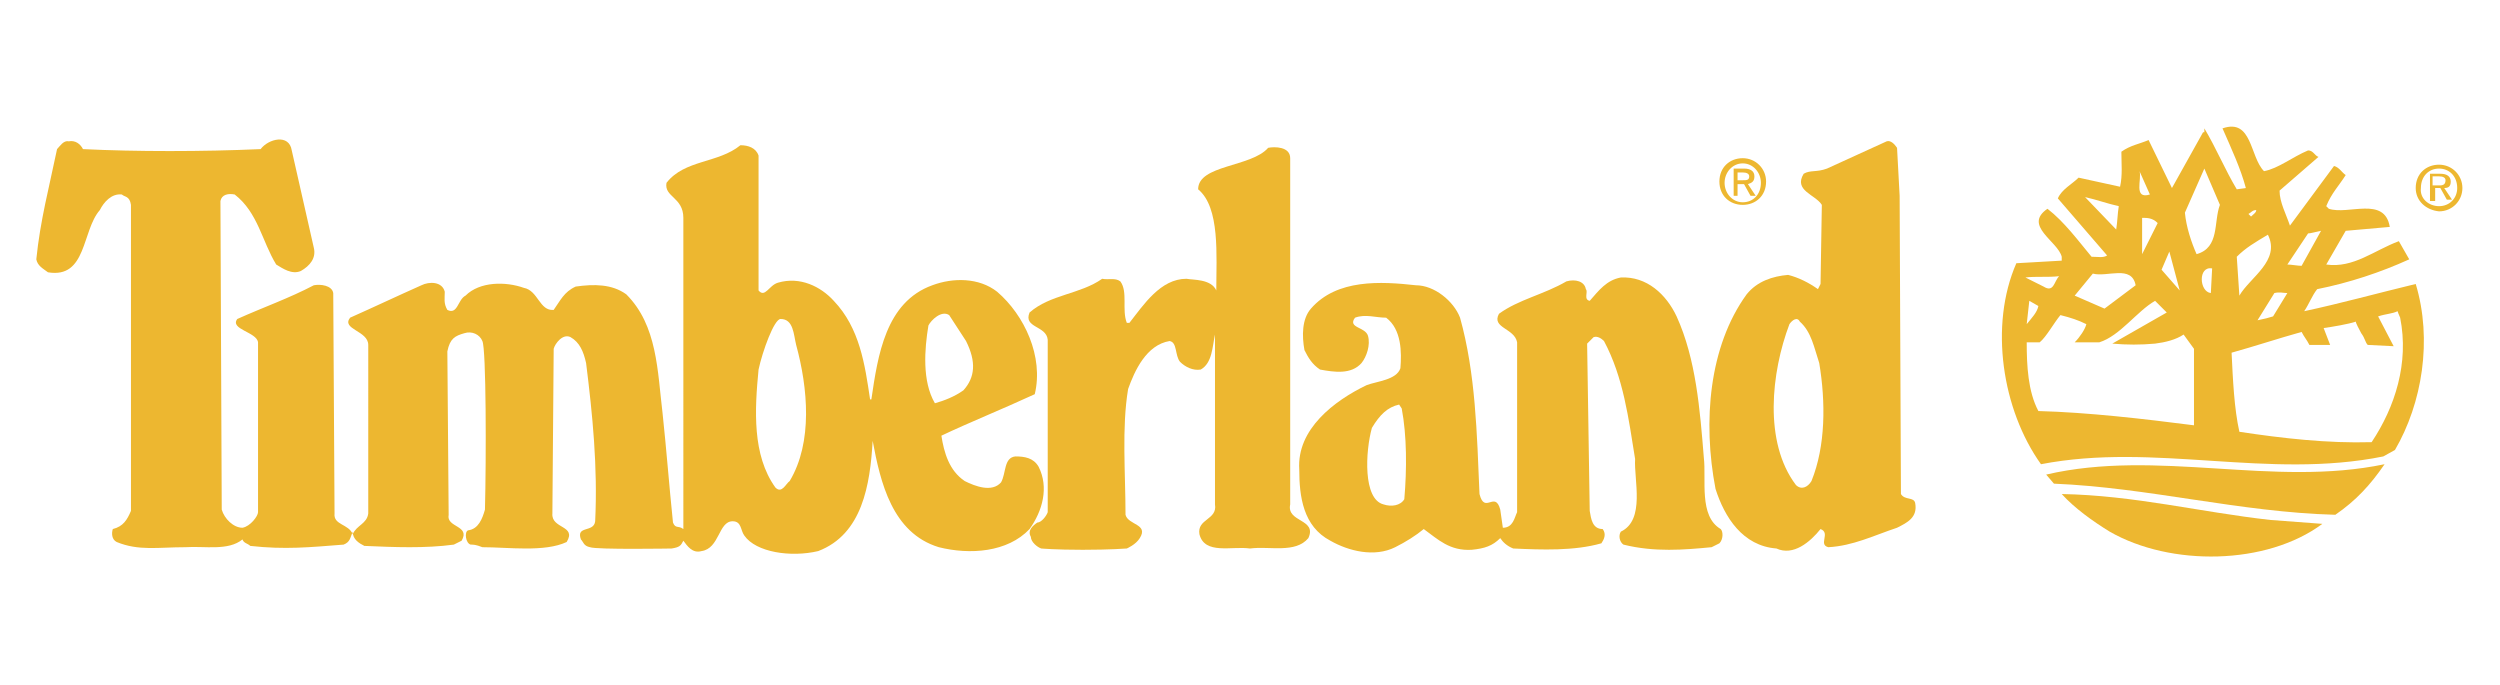
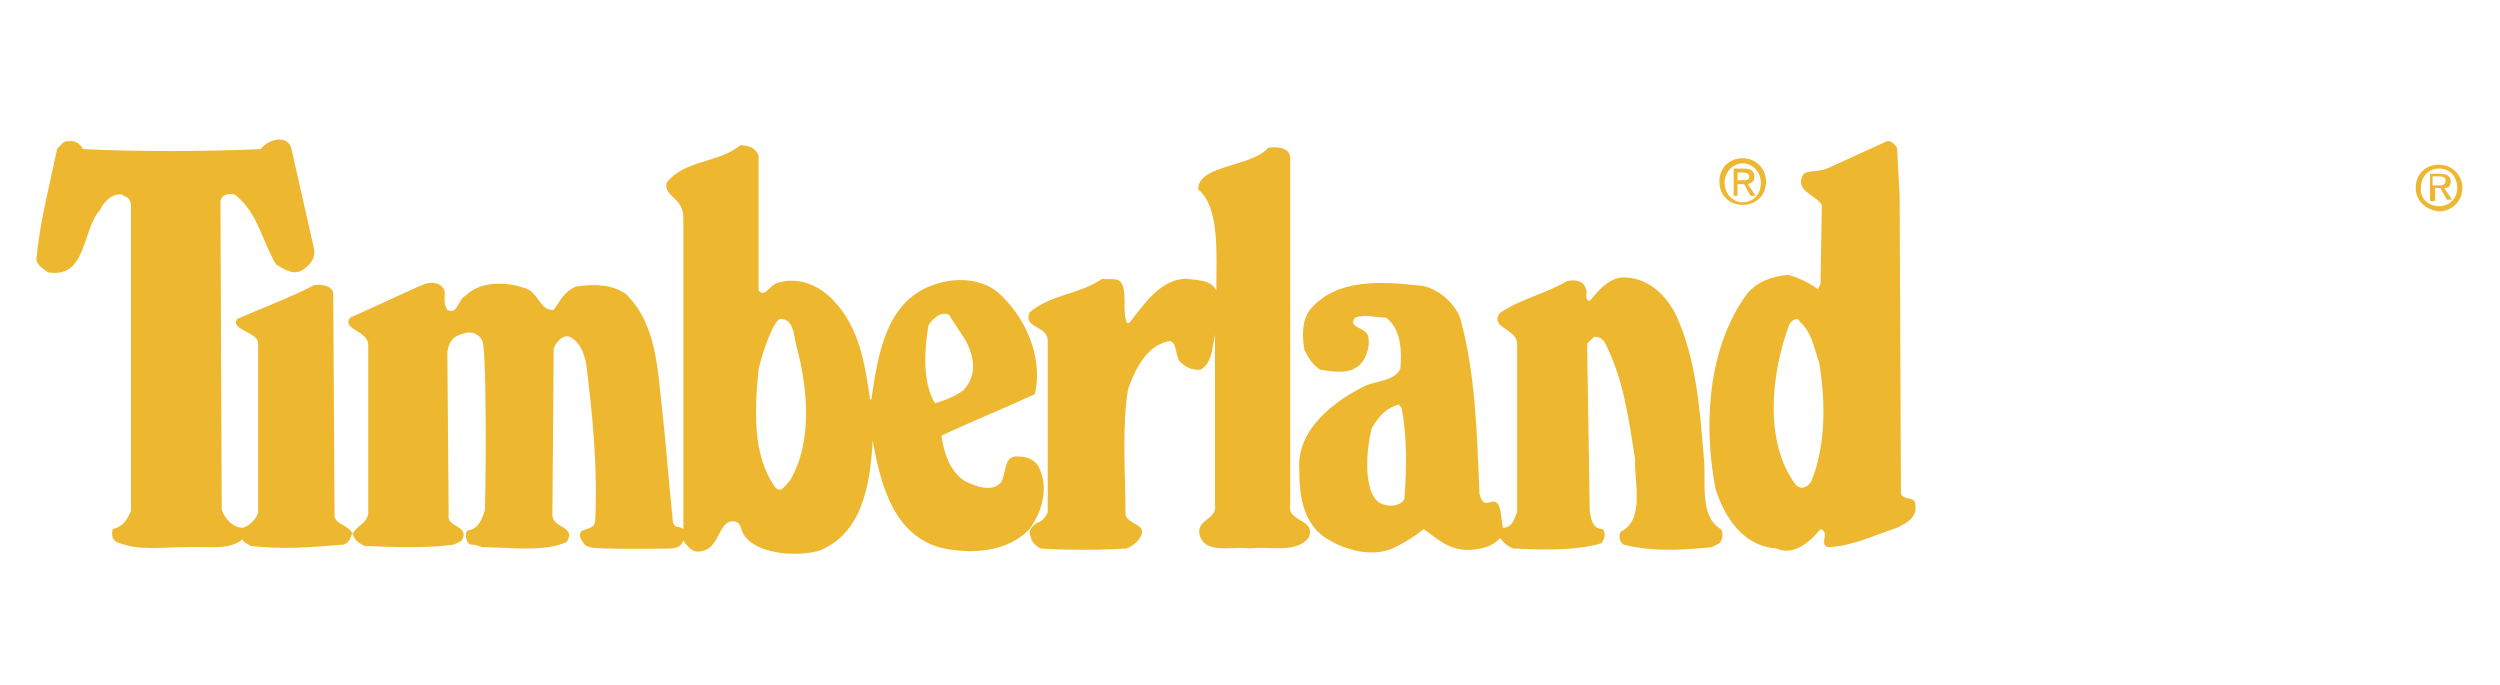
<svg xmlns="http://www.w3.org/2000/svg" version="1.1" id="Layer_1" x="0px" y="0px" width="192.8px" height="52.8px" viewBox="0 0 192.8 52.8" style="enable-background:new 0 0 192.8 52.8;" xml:space="preserve">
  <style type="text/css">
	.st0{fill-rule:evenodd;clip-rule:evenodd;fill:#FFFFFF;}
	.st1{fill-rule:evenodd;clip-rule:evenodd;fill:#EDB730;}
</style>
  <g>
    <polygon class="st0" points="0,-70 192.8,-70 192.8,122.8 0,122.8 0,-70  " />
    <path class="st1" d="M99.5,12.2v26.7c-0.3,1.4,2.1,1.1,1.4,2.6c-1,1.2-3,0.6-4.5,0.8c-1.4-0.2-3.5,0.5-3.9-1.1   c-0.2-1.2,1.4-1.1,1.2-2.3V25.8c-0.2,0.9-0.2,2.2-1.1,2.7c-0.6,0.1-1.2-0.2-1.6-0.6c-0.4-0.5-0.2-1.5-0.8-1.6   c-1.8,0.3-2.7,2.3-3.2,3.7c-0.5,3-0.2,6.5-0.2,9.7c0.2,0.8,1.8,0.7,1.1,1.8c-0.3,0.5-1,0.8-1,0.8s-1.3,0.1-3.4,0.1   c-2.1,0-3.2-0.1-3.2-0.1c-0.3-0.1-0.8-0.5-0.8-0.9c-0.3-0.5,0.2-0.9,0.5-1.1c0.3,0,0.7-0.5,0.8-0.8V26.2c-0.1-1.1-1.9-0.9-1.4-2.1   c1.6-1.4,3.9-1.4,5.6-2.6c0.5,0.1,1-0.1,1.4,0.2c0.6,0.8,0.1,2.2,0.5,3.2h0.2c1.1-1.4,2.4-3.4,4.4-3.4c0.5,0.1,1.9,0,2.3,0.9   c0-2.7,0.3-6.4-1.4-7.8c0-1.9,4.1-1.7,5.4-3.2C98.3,11.3,99.5,11.3,99.5,12.2L99.5,12.2z" />
    <path class="st1" d="M146.3,11.4l0.2,3.7l0.1,23c0.3,0.5,1,0.2,1.1,0.7c0.2,1.1-0.6,1.5-1.4,1.9c-1.8,0.6-3.4,1.4-5.3,1.5   c-0.8-0.2,0.2-1.1-0.6-1.4c-0.8,1-2.1,2.1-3.4,1.5c-2.6-0.2-4-2.4-4.7-4.6c-1-5.2-0.5-11,2.4-15c0.8-1,2-1.4,3.2-1.5   c0.8,0.2,1.6,0.6,2.3,1.1l0.2-0.4l0.1-6.1c-0.5-0.8-2.2-1.1-1.4-2.4c0.5-0.3,1-0.1,1.8-0.4c1.5-0.7,3.1-1.4,4.6-2.1   C145.8,10.8,146.1,11.1,146.3,11.4L146.3,11.4z M138.8,24.8c-0.2-0.4-0.6-0.1-0.8,0.2c-1.4,3.7-2,9.1,0.5,12.4   c0.4,0.4,0.9,0.2,1.2-0.3c1.1-2.7,1.1-6.1,0.6-9.1C139.9,26.8,139.7,25.6,138.8,24.8L138.8,24.8z" />
    <path class="st1" d="M22.5,11.6l1.7,7.5c0.2,0.8-0.3,1.4-1,1.8c-0.7,0.3-1.4-0.2-1.9-0.5c-1.1-1.8-1.4-4-3.2-5.4   c-0.5-0.1-1,0-1.1,0.5l0.1,23.8c0.2,0.7,0.9,1.4,1.6,1.4c0.6-0.1,1.2-0.9,1.2-1.2V26.4c-0.1-0.8-2.2-1-1.6-1.8c2-0.9,4-1.6,5.9-2.6   c0.5-0.1,1.4,0,1.5,0.6l0.1,17c-0.1,0.9,1.1,0.8,1.4,1.6c0.3-0.7,1.1-0.8,1.2-1.6V26.6c0-1.1-2.1-1.2-1.4-2.1   c1.8-0.8,3.7-1.7,5.5-2.5c0.6-0.3,1.6-0.3,1.8,0.5c0,0.5-0.1,0.9,0.2,1.4c0.8,0.4,0.8-0.8,1.4-1.1c1.1-1.1,3.1-1.1,4.5-0.6   c1.1,0.2,1.2,1.8,2.3,1.7c0.5-0.7,0.8-1.4,1.7-1.8c1.4-0.2,2.8-0.2,3.9,0.6c2.4,2.4,2.4,5.9,2.8,9.2c0.3,2.8,0.5,5.5,0.8,8.4   c0.2,0.5,0.4,0.2,0.8,0.5v-0.6V16.8c0-1.6-1.5-1.6-1.3-2.7c1.4-1.8,4-1.5,5.7-2.9c0.6,0,1.2,0.2,1.4,0.8v10.4   C59,23,59.3,22,60,21.8c1.7-0.5,3.3,0.3,4.3,1.4c2,2.1,2.4,4.9,2.8,7.6h0.1c0.5-3.4,1.1-7.5,4.7-8.8c1.6-0.6,3.6-0.6,5,0.5   c2.1,1.8,3.6,5,2.9,7.9c-2.6,1.2-5.1,2.2-7.2,3.2c0.2,1.3,0.6,2.7,1.8,3.5c0.8,0.4,2.1,0.9,2.8,0.1c0.4-0.7,0.2-1.9,1.1-2   c0.7,0,1.4,0.1,1.8,0.8c0.8,1.6,0.3,3.4-0.7,4.8c-1.7,1.8-4.6,2-7,1.4c-3.6-1.1-4.5-5-5.1-8.2c-0.2,3.4-0.8,7.2-4.2,8.5   c-2.1,0.5-4.8,0.1-5.7-1.2c-0.3-0.4-0.2-1.1-0.9-1.1c-1.1,0-1,2.1-2.4,2.3c-0.7,0.2-1.1-0.4-1.4-0.8c-0.2,0.4-0.3,0.5-0.9,0.6   c0.1,0-5.8,0.1-6.3-0.1c-0.5-0.1-0.5-0.4-0.7-0.6c-0.4-1.1,1-0.5,1.1-1.4c0.2-4.2-0.2-8.2-0.7-12.2c-0.2-0.9-0.5-1.6-1.2-2   c-0.6-0.3-1.2,0.5-1.3,0.9l-0.1,12.7c-0.1,1.2,1.9,0.9,1.1,2.2c-1.7,0.8-4.5,0.4-6.5,0.4C36.7,42,36.5,42,36.3,42   c-0.4-0.1-0.5-1-0.2-1.1c0.8-0.1,1.1-0.9,1.3-1.6c0.1-3.9,0.1-12.4-0.2-13c-0.2-0.5-0.8-0.8-1.4-0.6c-0.7,0.2-1.1,0.4-1.3,1.4   l0.1,12.6c-0.2,1,1.7,0.8,1,2L35,42c-2.2,0.3-4.6,0.2-6.9,0.1c-0.4-0.2-0.9-0.5-0.9-1.1c-0.2,0.5-0.2,0.8-0.7,1   c-2.6,0.2-4.5,0.4-7.2,0.1c-0.2-0.2-0.5-0.2-0.6-0.5c-1.1,0.9-2.9,0.5-4.4,0.6c-2.1,0-3.6,0.3-5.3-0.4c-0.4-0.2-0.4-0.7-0.3-1   c0.8-0.2,1.1-0.7,1.4-1.4V15.8c-0.1-0.7-0.5-0.6-0.7-0.8c-0.8-0.1-1.4,0.6-1.7,1.2c-1.4,1.6-1,5.3-4,4.8c-0.4-0.3-0.8-0.5-0.9-1   c0.3-3,1-5.6,1.6-8.5c0.2-0.2,0.5-0.7,0.9-0.6c0.5-0.1,0.9,0.2,1.1,0.6c4.1,0.2,9.2,0.2,13.7,0C20.7,10.7,22.3,10.3,22.5,11.6   L22.5,11.6z M73.2,24.3c-0.6-0.4-1.4,0.4-1.6,0.8c-0.3,1.8-0.5,4.3,0.5,6c0.7-0.2,1.5-0.5,2.2-1c0.9-1,1-2.2,0.2-3.8L73.2,24.3   L73.2,24.3z M60.2,24.6c-0.5,0-1.4,2.5-1.7,3.9c-0.3,3.1-0.5,6.6,1.3,9.1c0.5,0.5,0.8-0.3,1.1-0.5c1.8-3,1.4-7.2,0.5-10.5   C61.2,25.8,61.2,24.6,60.2,24.6L60.2,24.6z" />
    <path class="st1" d="M129.3,24.4c1.5,3.3,1.8,7.2,2.1,10.9c0.2,1.7-0.4,4.5,1.3,5.5c0.2,0.2,0.2,0.8-0.1,1.1l-0.6,0.3   c-2.1,0.2-4.4,0.4-6.8-0.2c-0.3-0.2-0.4-0.7-0.2-1c1.9-0.9,1-4,1.1-5.6c-0.5-3.1-0.9-6.3-2.4-9.1c-0.2-0.2-0.5-0.4-0.8-0.3   l-0.5,0.5l0.2,12.9c0.1,0.6,0.2,1.4,1,1.4c0.3,0.4,0.1,0.8-0.1,1.1c-2.1,0.6-4.6,0.5-6.8,0.4c-0.5-0.2-0.8-0.5-1-0.8   c-0.6,0.6-1.2,0.8-2.2,0.9c-1.7,0.1-2.6-0.8-3.7-1.6c-0.6,0.5-1.4,1-2.2,1.4c-1.6,0.8-3.6,0.3-5-0.5c-2.1-1.1-2.4-3.4-2.4-5.5   c-0.2-3.1,2.7-5.3,5.2-6.5c0.8-0.3,2.3-0.4,2.6-1.3c0.1-1.2,0.1-3-1.1-3.9c-0.8,0-1.6-0.3-2.4,0c-0.6,0.8,0.8,0.7,1,1.4   c0.2,0.7-0.1,1.6-0.5,2.1c-0.8,0.9-2.1,0.7-3.2,0.5c-0.6-0.4-0.9-0.9-1.2-1.5c-0.2-1.1-0.2-2.4,0.5-3.2c2-2.3,5.4-2.1,8.1-1.8   c1.4,0,2.9,1.2,3.4,2.5c1.2,4.3,1.3,8.9,1.5,13.6c0.4,1.6,1.2-0.3,1.6,1.2l0.2,1.4c0.8,0,0.9-0.8,1.1-1.2L117,26.4   c-0.2-1.1-2-1.1-1.4-2.2c1.5-1.1,3.5-1.5,5.2-2.5c0.7-0.2,1.4,0,1.5,0.6c0.2,0.2-0.2,0.8,0.3,0.9c0.7-0.8,1.3-1.6,2.4-1.8   C127,21.3,128.5,22.7,129.3,24.4L129.3,24.4z M107.9,31.2c-0.9,0.2-1.5,0.8-2.1,1.8c-0.5,1.8-0.7,5.5,0.9,5.9   c0.6,0.2,1.3,0.1,1.6-0.4c0.2-2.3,0.2-4.9-0.2-7L107.9,31.2L107.9,31.2z" />
-     <path class="st1" d="M183.9,35.8c-1.1,1.6-2.2,2.8-3.8,3.9c-7.4-0.2-14.4-2.1-21.7-2.4l-0.6-0.7C166.4,34.6,175.3,37.6,183.9,35.8   L183.9,35.8z" />
-     <path class="st1" d="M175.1,40.1l4,0.3c-4.3,3.2-11.7,3.3-16.4,0.6c-1.3-0.8-2.7-1.8-3.7-2.9C164.6,38.2,169.7,39.5,175.1,40.1   L175.1,40.1z" />
    <path class="st1" d="M186.3,14.5c0-1.1,0.8-1.8,1.8-1.8c1,0,1.8,0.8,1.8,1.8c0,1-0.8,1.8-1.8,1.8C187.1,16.2,186.3,15.5,186.3,14.5   L186.3,14.5z M188.1,15.9c0.8,0,1.4-0.6,1.4-1.4c0-0.9-0.6-1.5-1.4-1.5c-0.8,0-1.4,0.6-1.4,1.5C186.6,15.3,187.3,15.9,188.1,15.9   L188.1,15.9z M187.7,15.5h-0.3v-2.1h0.8c0.5,0,0.8,0.2,0.8,0.6c0,0.4-0.2,0.5-0.5,0.5l0.6,0.9h-0.4l-0.5-0.9h-0.4V15.5L187.7,15.5z    M188.1,14.3c0.2,0,0.5,0,0.5-0.4c0-0.2-0.2-0.3-0.5-0.3h-0.5v0.7H188.1L188.1,14.3z" />
    <path class="st1" d="M132.6,14c0-1.1,0.8-1.8,1.8-1.8s1.8,0.8,1.8,1.8c0,1.1-0.8,1.8-1.8,1.8S132.6,15.1,132.6,14L132.6,14z    M134.4,15.6c0.8,0,1.4-0.6,1.4-1.5c0-0.8-0.6-1.5-1.4-1.5c-0.8,0-1.4,0.7-1.4,1.5C133,14.9,133.6,15.6,134.4,15.6L134.4,15.6z    M134,15.1h-0.3V13h0.8c0.5,0,0.8,0.2,0.8,0.6c0,0.4-0.2,0.5-0.5,0.6l0.6,0.9h-0.4l-0.5-0.9H134V15.1L134,15.1z M134.4,13.9   c0.3,0,0.5,0,0.5-0.3c0-0.2-0.2-0.3-0.5-0.3H134v0.6H134.4L134.4,13.9z" />
-     <path class="st1" d="M170,9.9c0.9,1.5,1.6,3.2,2.5,4.7l0.7-0.1c-0.4-1.5-1.1-3-1.8-4.6c2.3-0.8,2.1,2.2,3.2,3.3   c1.1-0.2,2.2-1.1,3.4-1.6c0.4,0,0.5,0.4,0.8,0.5l-3,2.6c0,0.9,0.5,1.8,0.8,2.7l3.4-4.6c0.4,0.1,0.6,0.5,0.9,0.7   c-0.5,0.8-1.1,1.4-1.5,2.4l0.2,0.2c1.5,0.5,4.3-1,4.7,1.4l-3.4,0.3l-1.5,2.6c2.1,0.3,3.7-1.1,5.6-1.8l0.8,1.4   c-2.2,1-4.6,1.8-7.1,2.3c-0.4,0.5-0.6,1.1-1,1.7c2.8-0.6,5.7-1.4,8.6-2.1c1.3,4.3,0.5,9.2-1.6,12.8l-0.9,0.5   c-8.9,1.8-17.6-1.1-26.4,0.6c-3-4.2-4-10.7-1.9-15.5l3.5-0.2v-0.3c-0.3-1.2-3-2.4-1.1-3.7c1.3,1,2.4,2.5,3.4,3.7   c0.5,0,0.9,0.1,1.2-0.1l-3.8-4.4c0.3-0.7,1.1-1.1,1.6-1.6l3.2,0.7c0.2-0.9,0.1-1.8,0.1-2.7c0.7-0.5,1.4-0.6,2.1-0.9l1.8,3.7   l2.4-4.3H170L170,9.9z M170,13l-1.5,3.4c0.1,1.1,0.5,2.3,0.9,3.2c1.8-0.5,1.3-2.5,1.8-3.8L170,13L170,13z M165,13.2   c0.2,0.6-0.5,2.2,0.8,1.8L165,13.2L165,13.2z M160.8,15.2l2.4,2.5c0.1-0.6,0.1-1.2,0.2-1.8C162.5,15.7,161.7,15.4,160.8,15.2   L160.8,15.2z M173.4,16.5l0.2,0.2c0.2-0.2,0.4-0.3,0.4-0.5C173.7,16.2,173.6,16.4,173.4,16.5L173.4,16.5z M165.2,16.8v2.8l1.2-2.4   C166,16.8,165.6,16.8,165.2,16.8L165.2,16.8z M179,17.8c-0.5,0.1-0.8,0.2-1,0.2l-1.6,2.4c0.3,0,0.8,0.1,1.1,0.1L179,17.8L179,17.8z    M172.5,19.8l0.2,3c0.8-1.4,3.2-2.7,2.2-4.7C173.9,18.7,173.2,19.1,172.5,19.8L172.5,19.8z M168.1,22.4l-0.8-3l-0.6,1.4L168.1,22.4   L168.1,22.4z M170.6,20.7c-1.1-0.2-1,1.8-0.1,1.9L170.6,20.7L170.6,20.7z M161.4,21.1l-1.4,1.7l2.3,1l2.4-1.8   C164.4,20.4,162.5,21.4,161.4,21.1L161.4,21.1z M156.2,21.4l1.4,0.7c0.8,0.5,0.8-0.4,1.2-0.8C157.9,21.4,157,21.3,156.2,21.4   L156.2,21.4z M167.1,24.1l-0.9-0.9c-1.4,0.8-2.7,2.7-4.3,3.2c-0.7,0-1.1,0-1.9,0c0.4-0.4,0.8-1,0.9-1.4c-0.6-0.3-1.2-0.5-2-0.7   c-0.5,0.6-1.1,1.7-1.6,2.1c-0.3,0-0.5,0-1,0c0,1.8,0.1,3.8,0.9,5.3c3.8,0.1,8.1,0.6,12,1.1v-5.9l-0.8-1.1c-0.6,0.4-1.4,0.6-2.2,0.7   c-1.1,0.1-2.2,0.1-3.3,0L167.1,24.1L167.1,24.1z M156.5,23.2l-0.2,1.8c0.4-0.5,0.8-0.9,0.9-1.4L156.5,23.2L156.5,23.2z M185.1,24.5   c-0.1-0.2-0.2-0.5-0.2-0.5c-0.4,0.2-0.9,0.2-1.5,0.4l1.2,2.3l-2-0.1c-0.2-0.2-0.2-0.5-0.5-0.9c-0.1-0.2-0.5-0.9-0.4-0.9   c-0.6,0.2-1.8,0.4-2.5,0.5c0.2,0.5,0.3,0.8,0.5,1.3c-0.5,0-1.1,0-1.6,0c-0.2-0.4-0.4-0.6-0.6-1c-1.8,0.5-3.6,1.1-5.4,1.6   c0.1,2.1,0.2,4.3,0.6,6.1c3.3,0.5,6.8,0.9,10.2,0.8C184.7,31.4,185.8,28,185.1,24.5L185.1,24.5z M176.4,22.6c-0.3,0-0.6-0.1-1,0   l-1.3,2.1c0.5-0.1,0.9-0.2,1.2-0.3L176.4,22.6L176.4,22.6z" />
  </g>
</svg>